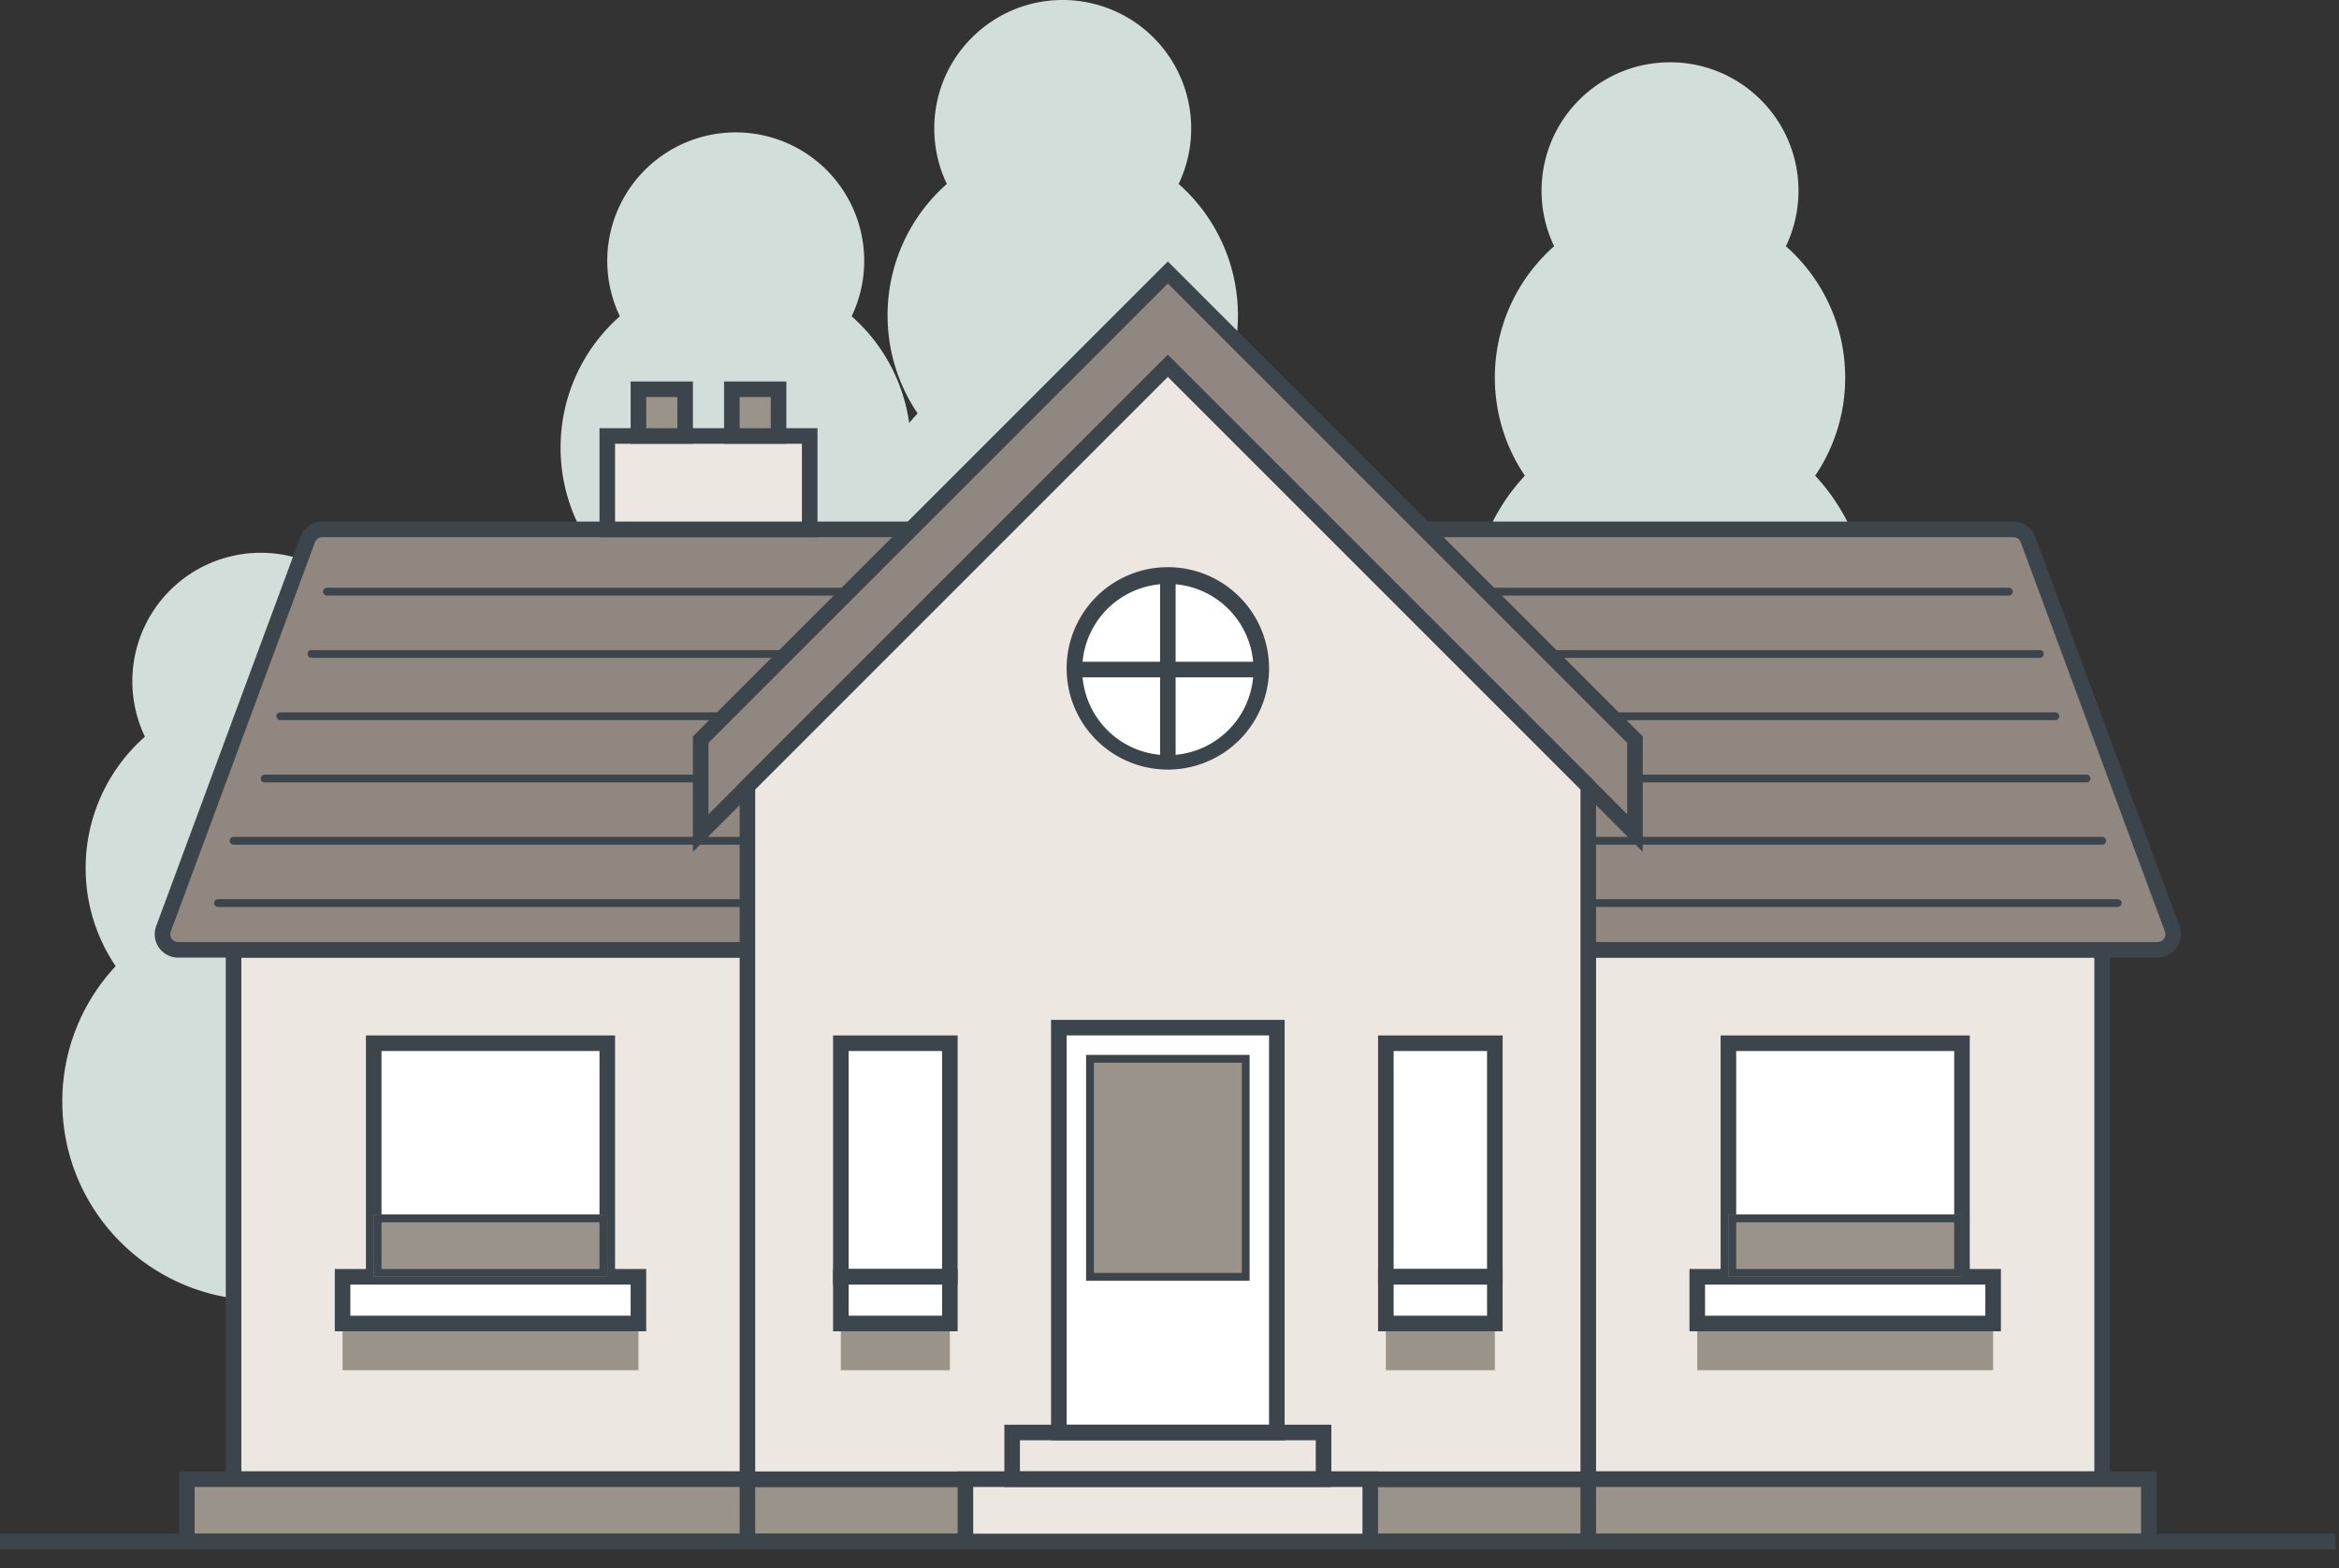
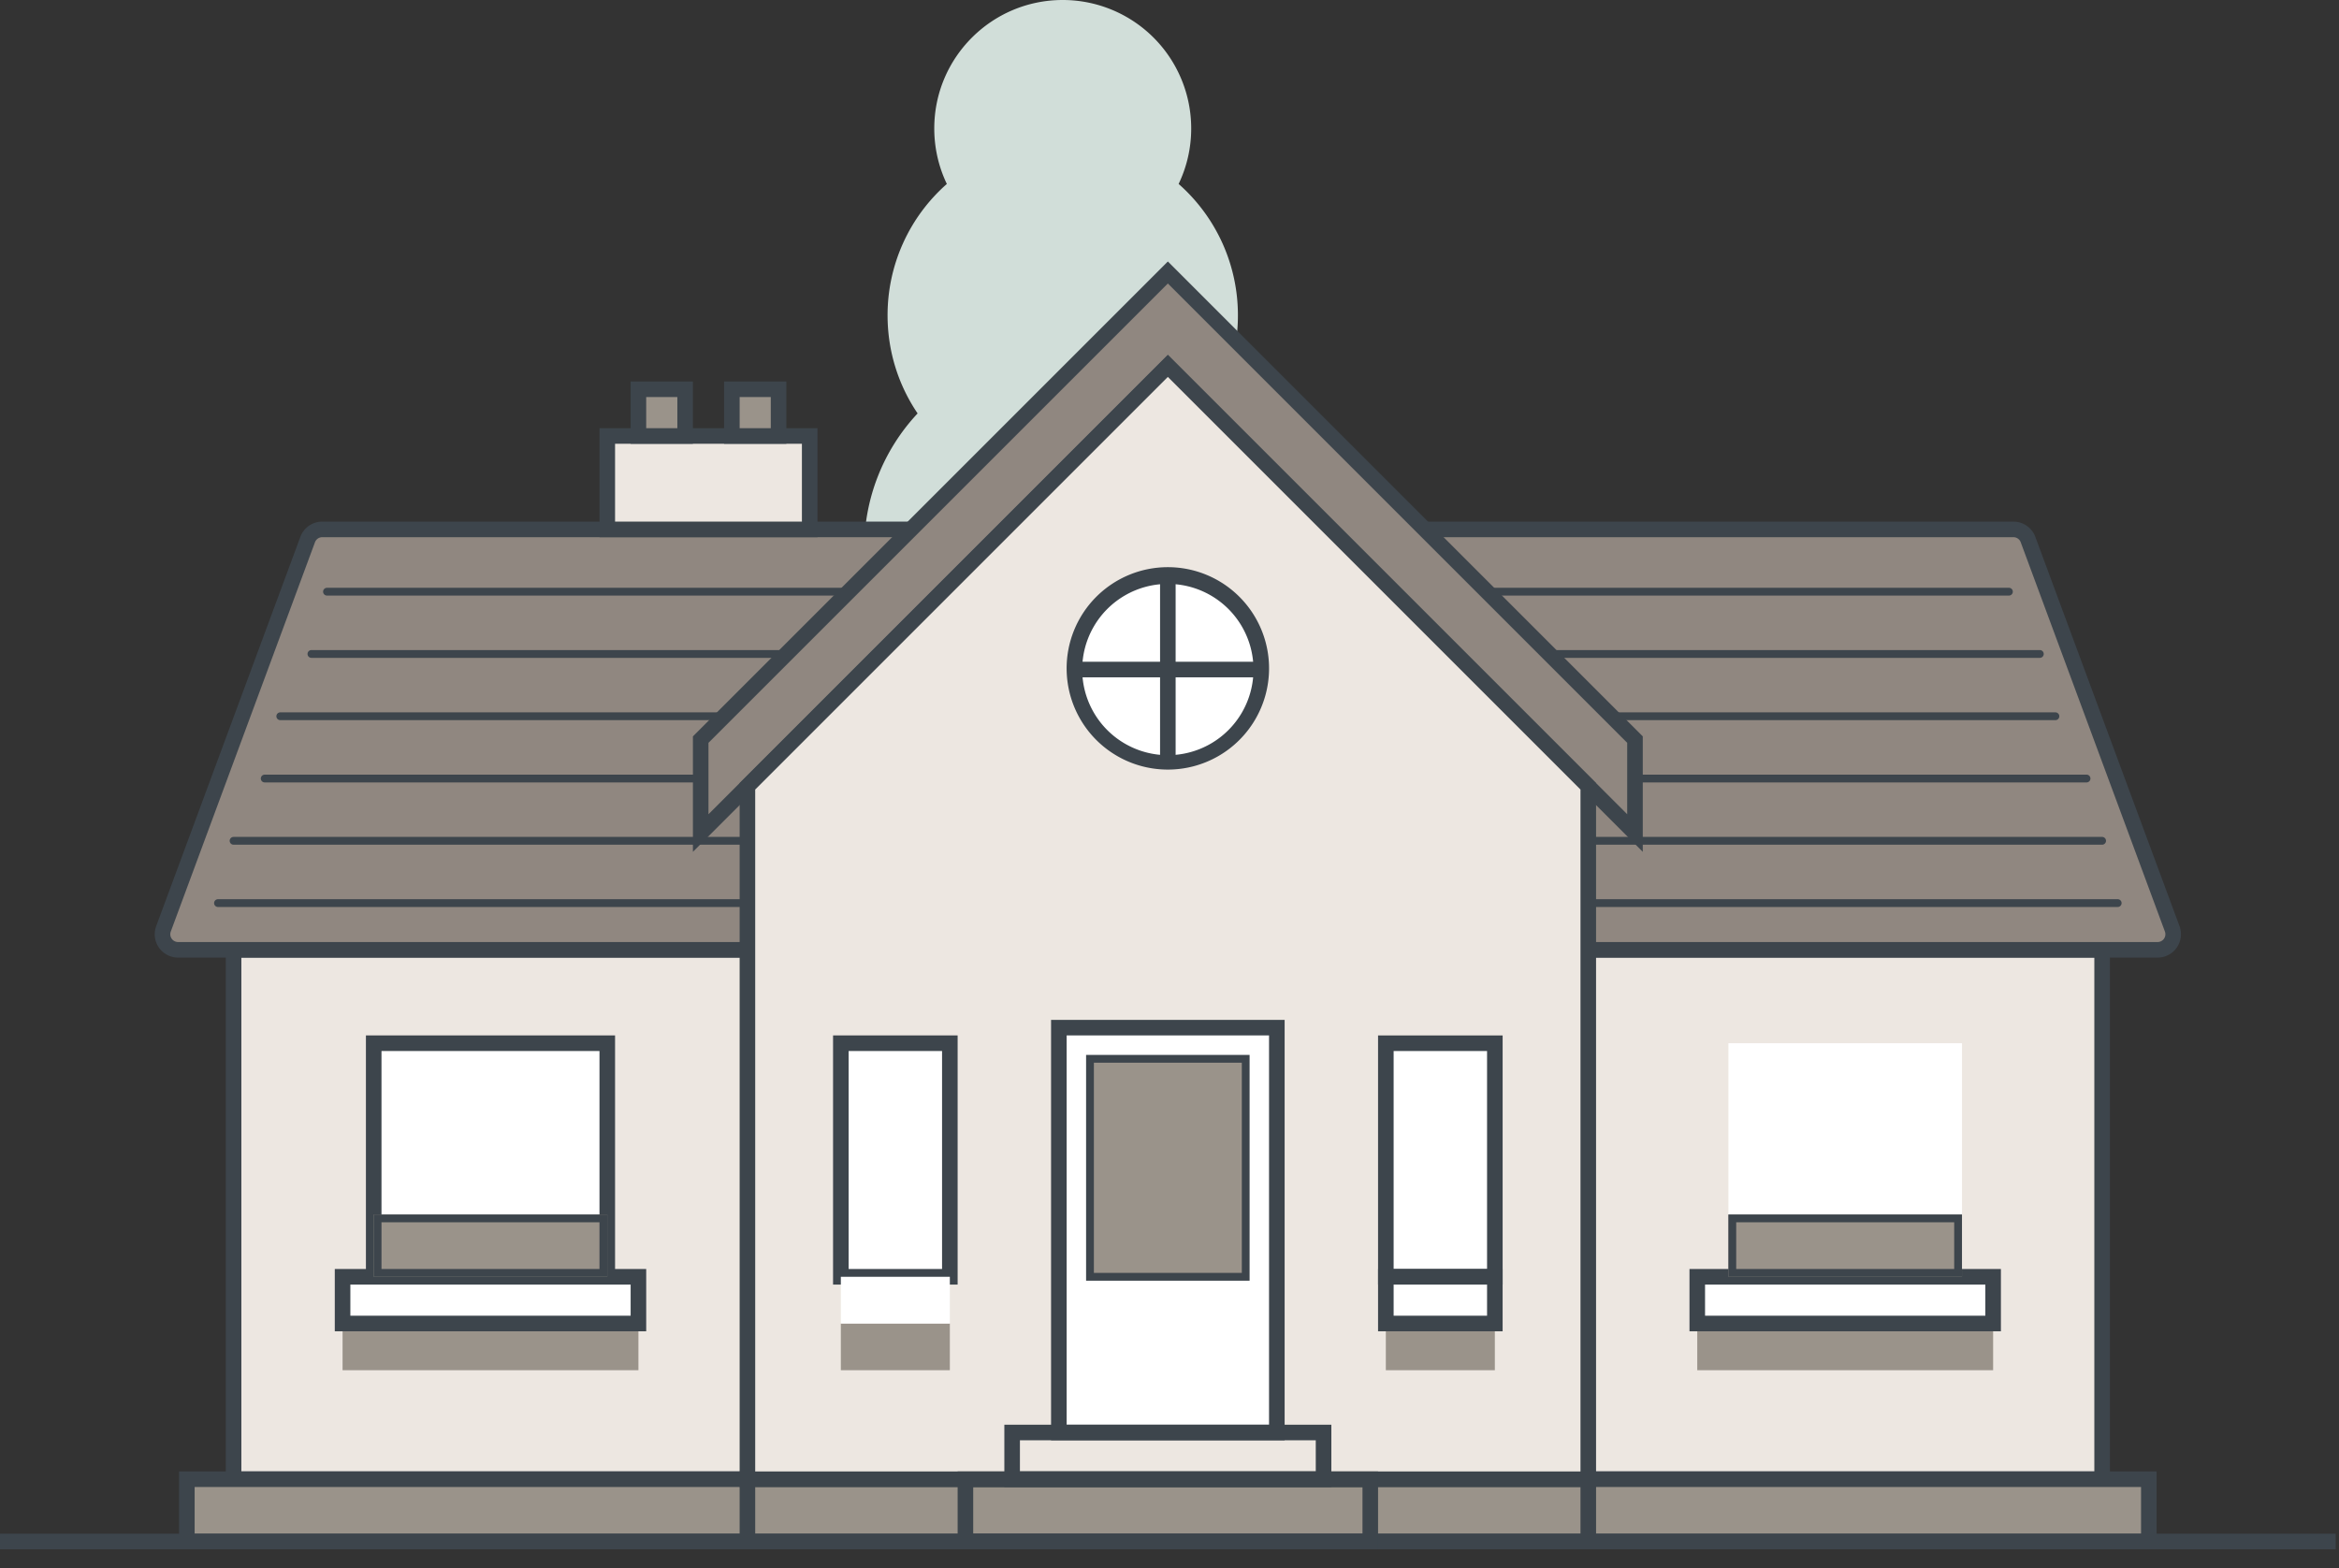
<svg xmlns="http://www.w3.org/2000/svg" width="176" height="118" fill="none">
  <rect width="100%" height="100%" fill="#333333" stroke="none" />
-   <path d="M28.346 55.436a9.63 9.63 0 0 0 .946-4.175 9.667 9.667 0 1 0-18.387 4.175 13.15 13.15 0 0 0-4.46 9.885c0 2.735.832 5.276 2.259 7.382a14.886 14.886 0 0 0-4.017 10.193c0 7.956 6.218 14.459 14.06 14.913v17.601h3.515V97.603c6.993-1.245 12.302-7.356 12.302-14.707 0-3.94-1.525-7.523-4.017-10.193a13.12 13.12 0 0 0 2.26-7.382 13.15 13.15 0 0 0-4.461-9.885Zm35.736-31.635a9.628 9.628 0 0 0 .946-4.175 9.667 9.667 0 1 0-18.387 4.175 13.15 13.15 0 0 0-4.46 9.885c0 2.735.833 5.276 2.259 7.382a14.887 14.887 0 0 0-4.017 10.193c0 7.955 6.218 14.458 14.06 14.913v17.6h3.515V65.969C64.99 64.723 70.3 58.612 70.3 51.26c0-3.94-1.525-7.524-4.017-10.193a13.12 13.12 0 0 0 2.26-7.382 13.15 13.15 0 0 0-4.461-9.885Zm70.3-5.272a9.618 9.618 0 0 0 .946-4.176c0-5.338-4.327-9.666-9.666-9.666s-9.666 4.328-9.666 9.666c0 1.496.339 2.912.946 4.176a13.148 13.148 0 0 0-4.461 9.884c0 2.736.833 5.276 2.259 7.383a14.887 14.887 0 0 0-4.017 10.192c0 7.956 6.219 14.459 14.06 14.914v17.6h3.515V60.695c6.993-1.245 12.303-7.356 12.303-14.707 0-3.94-1.525-7.523-4.017-10.192a13.124 13.124 0 0 0 2.259-7.383c0-3.936-1.725-7.47-4.461-9.884Z" fill="#D1DED9" />
  <path d="M88.687 13.842a9.628 9.628 0 0 0 .946-4.176A9.666 9.666 0 0 0 79.967 0C74.628 0 70.3 4.328 70.3 9.666c0 1.496.34 2.912.946 4.176a13.15 13.15 0 0 0-4.46 9.885c0 2.735.833 5.276 2.26 7.382a14.886 14.886 0 0 0-4.018 10.193c0 7.955 6.218 14.458 14.06 14.913v17.6h3.515V56.01c6.993-1.246 12.303-7.356 12.303-14.707 0-3.94-1.526-7.524-4.018-10.193a13.12 13.12 0 0 0 2.26-7.383 13.15 13.15 0 0 0-4.46-9.884Z" fill="#D1DED9" />
  <path d="M17.575 71.472h140.601v39.837h-140.6V71.472Z" fill="#EDE7E1" />
  <path fill-rule="evenodd" clip-rule="evenodd" d="M16.99 70.886h141.772v41.009H16.989V70.886Zm1.171 1.172v38.665H157.59V72.058H18.161Z" fill="#3D454C" />
  <path d="M14.06 111.309h147.631v4.687H14.061v-4.687Z" fill="#9A938A" />
  <path fill-rule="evenodd" clip-rule="evenodd" d="M13.474 110.723h148.803v5.858H13.474v-5.858Zm1.172 1.172v3.515h146.459v-3.515H14.646Z" fill="#3D454C" />
  <path d="M56.24 111.309h63.271v4.687h-63.27v-4.687Z" fill="#9A938A" />
  <path fill-rule="evenodd" clip-rule="evenodd" d="M55.654 110.723h64.443v5.858H55.655v-5.858Zm1.172 1.172v3.515h62.099v-3.515H56.826Z" fill="#3D454C" />
  <path fill-rule="evenodd" clip-rule="evenodd" d="M175.751 116.581H.001v-1.171h175.75v1.171Z" fill="#3D454C" />
  <path d="m163.45 69.893-10.849-29.291a1.172 1.172 0 0 0-1.099-.765H24.249c-.49 0-.928.305-1.099.765L12.301 69.893a1.172 1.172 0 0 0 1.1 1.579h148.95c.816 0 1.382-.813 1.099-1.579Z" fill="#908780" />
  <path fill-rule="evenodd" clip-rule="evenodd" d="M151.502 40.423c.245 0 .464.152.549.382L162.9 70.097a.586.586 0 0 1-.549.79H13.401a.586.586 0 0 1-.55-.79L23.7 40.805a.586.586 0 0 1 .549-.382h127.253Zm1.648-.025a1.757 1.757 0 0 0-1.648-1.147H24.249c-.735 0-1.393.458-1.648 1.147L11.752 69.69a1.758 1.758 0 0 0 1.648 2.368h148.951a1.758 1.758 0 0 0 1.648-2.368L153.15 40.398Z" fill="#3D454C" />
  <path fill-rule="evenodd" clip-rule="evenodd" d="M24.312 44.523c0-.161.131-.292.293-.292h126.541a.293.293 0 1 1 0 .585H24.606a.293.293 0 0 1-.294-.293Zm-1.171 4.687c0-.162.13-.293.293-.293h130.055a.293.293 0 1 1 0 .586H23.434a.293.293 0 0 1-.293-.293Zm-2.344 4.687c0-.162.131-.293.293-.293h133.571a.293.293 0 1 1 0 .586H21.091a.293.293 0 0 1-.294-.293Zm-1.171 4.687c0-.162.13-.293.293-.293h137.085a.293.293 0 1 1 0 .586H19.919a.293.293 0 0 1-.293-.293Zm-2.344 4.686c0-.162.131-.293.293-.293h140.601a.293.293 0 1 1 0 .586h-140.6a.293.293 0 0 1-.294-.293Zm-1.172 4.687c0-.162.132-.293.294-.293h142.944a.293.293 0 0 1 0 .586H16.403a.293.293 0 0 1-.293-.293Z" fill="#3D454C" />
  <path d="M45.695 32.807h15.232v7.03H45.695v-7.03Z" fill="#EDE7E1" />
  <path fill-rule="evenodd" clip-rule="evenodd" d="M45.11 32.221h16.403v8.202H45.109V32.22Zm1.171 1.172v5.858h14.06v-5.858h-14.06Z" fill="#3D454C" />
  <path d="M48.039 29.292h3.515v3.515h-3.515v-3.515Z" fill="#9A938A" />
  <path fill-rule="evenodd" clip-rule="evenodd" d="M47.453 28.706h4.686v4.687h-4.686v-4.687Zm1.171 1.172v2.343h2.344v-2.343h-2.344Z" fill="#3D454C" />
  <path d="M55.069 29.292h3.515v3.515h-3.515v-3.515Z" fill="#9A938A" />
  <path fill-rule="evenodd" clip-rule="evenodd" d="M54.483 28.706h4.687v4.687h-4.687v-4.687Zm1.172 1.172v2.343h2.343v-2.343h-2.343Z" fill="#3D454C" />
  <path d="M52.725 62.684v-7.03l35.15-35.15 35.151 35.15v7.03l-35.15-35.15-35.15 35.15Z" fill="#908780" />
  <path fill-rule="evenodd" clip-rule="evenodd" d="m87.876 19.676 35.736 35.736v8.687L87.876 28.363 52.139 64.099v-8.687l35.737-35.736ZM53.31 55.897v5.373l34.565-34.564L122.44 61.27v-5.373L87.876 21.333 53.31 55.897Z" fill="#3D454C" />
  <path d="M56.24 111.309v-52.14l31.636-31.635L119.51 59.17v52.139H56.24Z" fill="#EDE7E1" />
  <path fill-rule="evenodd" clip-rule="evenodd" d="m87.876 26.706 32.221 32.22v52.969H55.655V58.927l32.22-32.221Zm-31.05 32.706v51.311h62.099v-51.31l-31.05-31.05-31.049 31.05Z" fill="#3D454C" />
  <path d="M79.674 77.33h16.403v30.464H79.674V77.331Z" fill="#fff" />
  <path fill-rule="evenodd" clip-rule="evenodd" d="M79.088 76.745h17.575v31.635H79.088V76.745Zm1.172 1.171v29.292h15.23V77.916H80.26Z" fill="#3D454C" />
  <path d="M82.017 79.674h11.717v16.403H82.017V79.674Z" fill="#9A938A" />
  <path fill-rule="evenodd" clip-rule="evenodd" d="M81.724 79.381h12.303v16.99H81.724V79.38Zm.586.586v15.817h11.131V79.967h-11.13Z" fill="#3D454C" />
-   <path d="M72.644 111.309h30.463v4.687H72.644v-4.687Z" fill="#EDE7E1" />
  <path fill-rule="evenodd" clip-rule="evenodd" d="M72.058 110.723h31.635v5.859H72.058v-5.859Zm1.172 1.172v3.515h29.291v-3.515H73.23Z" fill="#3D454C" />
  <path fill-rule="evenodd" clip-rule="evenodd" d="M75.573 107.208h24.605v4.687H75.573v-4.687Zm1.172 1.172v2.343h22.261v-2.343H76.745Z" fill="#3D454C" />
  <path d="M94.906 50.382a7.03 7.03 0 1 1-14.06 0 7.03 7.03 0 0 1 14.06 0Z" fill="#fff" />
  <path fill-rule="evenodd" clip-rule="evenodd" d="M87.876 43.938a6.444 6.444 0 1 0 0 12.888 6.444 6.444 0 0 0 0-12.888Zm-7.616 6.444a7.616 7.616 0 1 1 15.231 0 7.616 7.616 0 0 1-15.231 0Z" fill="#3D454C" />
  <path fill-rule="evenodd" clip-rule="evenodd" d="M87.29 57.412v-14.06h1.171v14.06H87.29Z" fill="#3D454C" />
  <path fill-rule="evenodd" clip-rule="evenodd" d="M94.906 50.968h-14.06v-1.172h14.06v1.172Z" fill="#3D454C" />
  <path d="M63.27 99.592h8.202v3.515H63.27v-3.515Z" fill="#9A938A" />
  <path d="M63.27 78.502h8.202v17.575H63.27V78.502Z" fill="#fff" />
  <path fill-rule="evenodd" clip-rule="evenodd" d="M62.684 77.916h9.374v18.747h-9.374V77.916Zm1.172 1.172v16.403h7.03V79.088h-7.03Z" fill="#3D454C" />
  <path d="M63.27 96.077h8.202v3.515H63.27v-3.515Z" fill="#fff" />
-   <path fill-rule="evenodd" clip-rule="evenodd" d="M62.685 95.491h9.373v4.687h-9.373v-4.687Zm1.171 1.172v2.343h7.03v-2.343h-7.03Z" fill="#3D454C" />
  <path d="M104.279 99.592h8.202v3.515h-8.202v-3.515Z" fill="#9A938A" />
  <path d="M104.279 78.502h8.202v17.575h-8.202V78.502Z" fill="#fff" />
  <path fill-rule="evenodd" clip-rule="evenodd" d="M103.693 77.916h9.374v18.747h-9.374V77.916Zm1.172 1.172v16.403h7.03V79.088h-7.03Z" fill="#3D454C" />
  <path d="M104.279 96.077h8.202v3.515h-8.202v-3.515Z" fill="#fff" />
  <path fill-rule="evenodd" clip-rule="evenodd" d="M103.693 95.491h9.373v4.687h-9.373v-4.687Zm1.172 1.172v2.343h7.03v-2.343h-7.03Z" fill="#3D454C" />
  <path d="M25.777 99.592h22.262v3.515H25.777v-3.515Z" fill="#9A938A" />
  <path d="M28.12 78.502h17.575v17.575H28.12V78.502Z" fill="#fff" />
  <path fill-rule="evenodd" clip-rule="evenodd" d="M27.534 77.916h18.747v18.747H27.534V77.916Zm1.172 1.172V95.49h16.403V79.088H28.706Z" fill="#3D454C" />
  <path d="M25.777 96.077h22.262v3.515H25.777v-3.515Z" fill="#fff" />
  <path fill-rule="evenodd" clip-rule="evenodd" d="M25.191 95.491h23.433v4.687H25.191v-4.687Zm1.172 1.172v2.343h21.09v-2.343h-21.09Z" fill="#3D454C" />
  <path d="M28.12 91.39h17.575v4.687H28.12v-4.686Z" fill="#9A938A" />
  <path fill-rule="evenodd" clip-rule="evenodd" d="M45.11 91.976H28.705v3.515h16.403v-3.515Zm-16.99-.585v4.686h17.575v-4.686H28.12Z" fill="#3D454C" />
  <path d="M127.712 99.592h22.262v3.515h-22.262v-3.515Z" fill="#9A938A" />
  <path d="M130.056 78.502h17.575v17.575h-17.575V78.502Z" fill="#fff" />
-   <path fill-rule="evenodd" clip-rule="evenodd" d="M129.47 77.916h18.747v18.747H129.47V77.916Zm1.172 1.172V95.49h16.403V79.088h-16.403Z" fill="#3D454C" />
  <path d="M127.712 96.077h22.262v3.515h-22.262v-3.515Z" fill="#fff" />
  <path fill-rule="evenodd" clip-rule="evenodd" d="M127.127 95.491h23.433v4.687h-23.433v-4.687Zm1.171 1.172v2.343h21.09v-2.343h-21.09Z" fill="#3D454C" />
  <path d="M130.056 91.39h17.575v4.687h-17.575v-4.686Z" fill="#9A938A" />
  <path fill-rule="evenodd" clip-rule="evenodd" d="M147.045 91.976h-16.403v3.515h16.403v-3.515Zm-16.989-.585v4.686h17.575v-4.686h-17.575Z" fill="#3D454C" />
</svg>